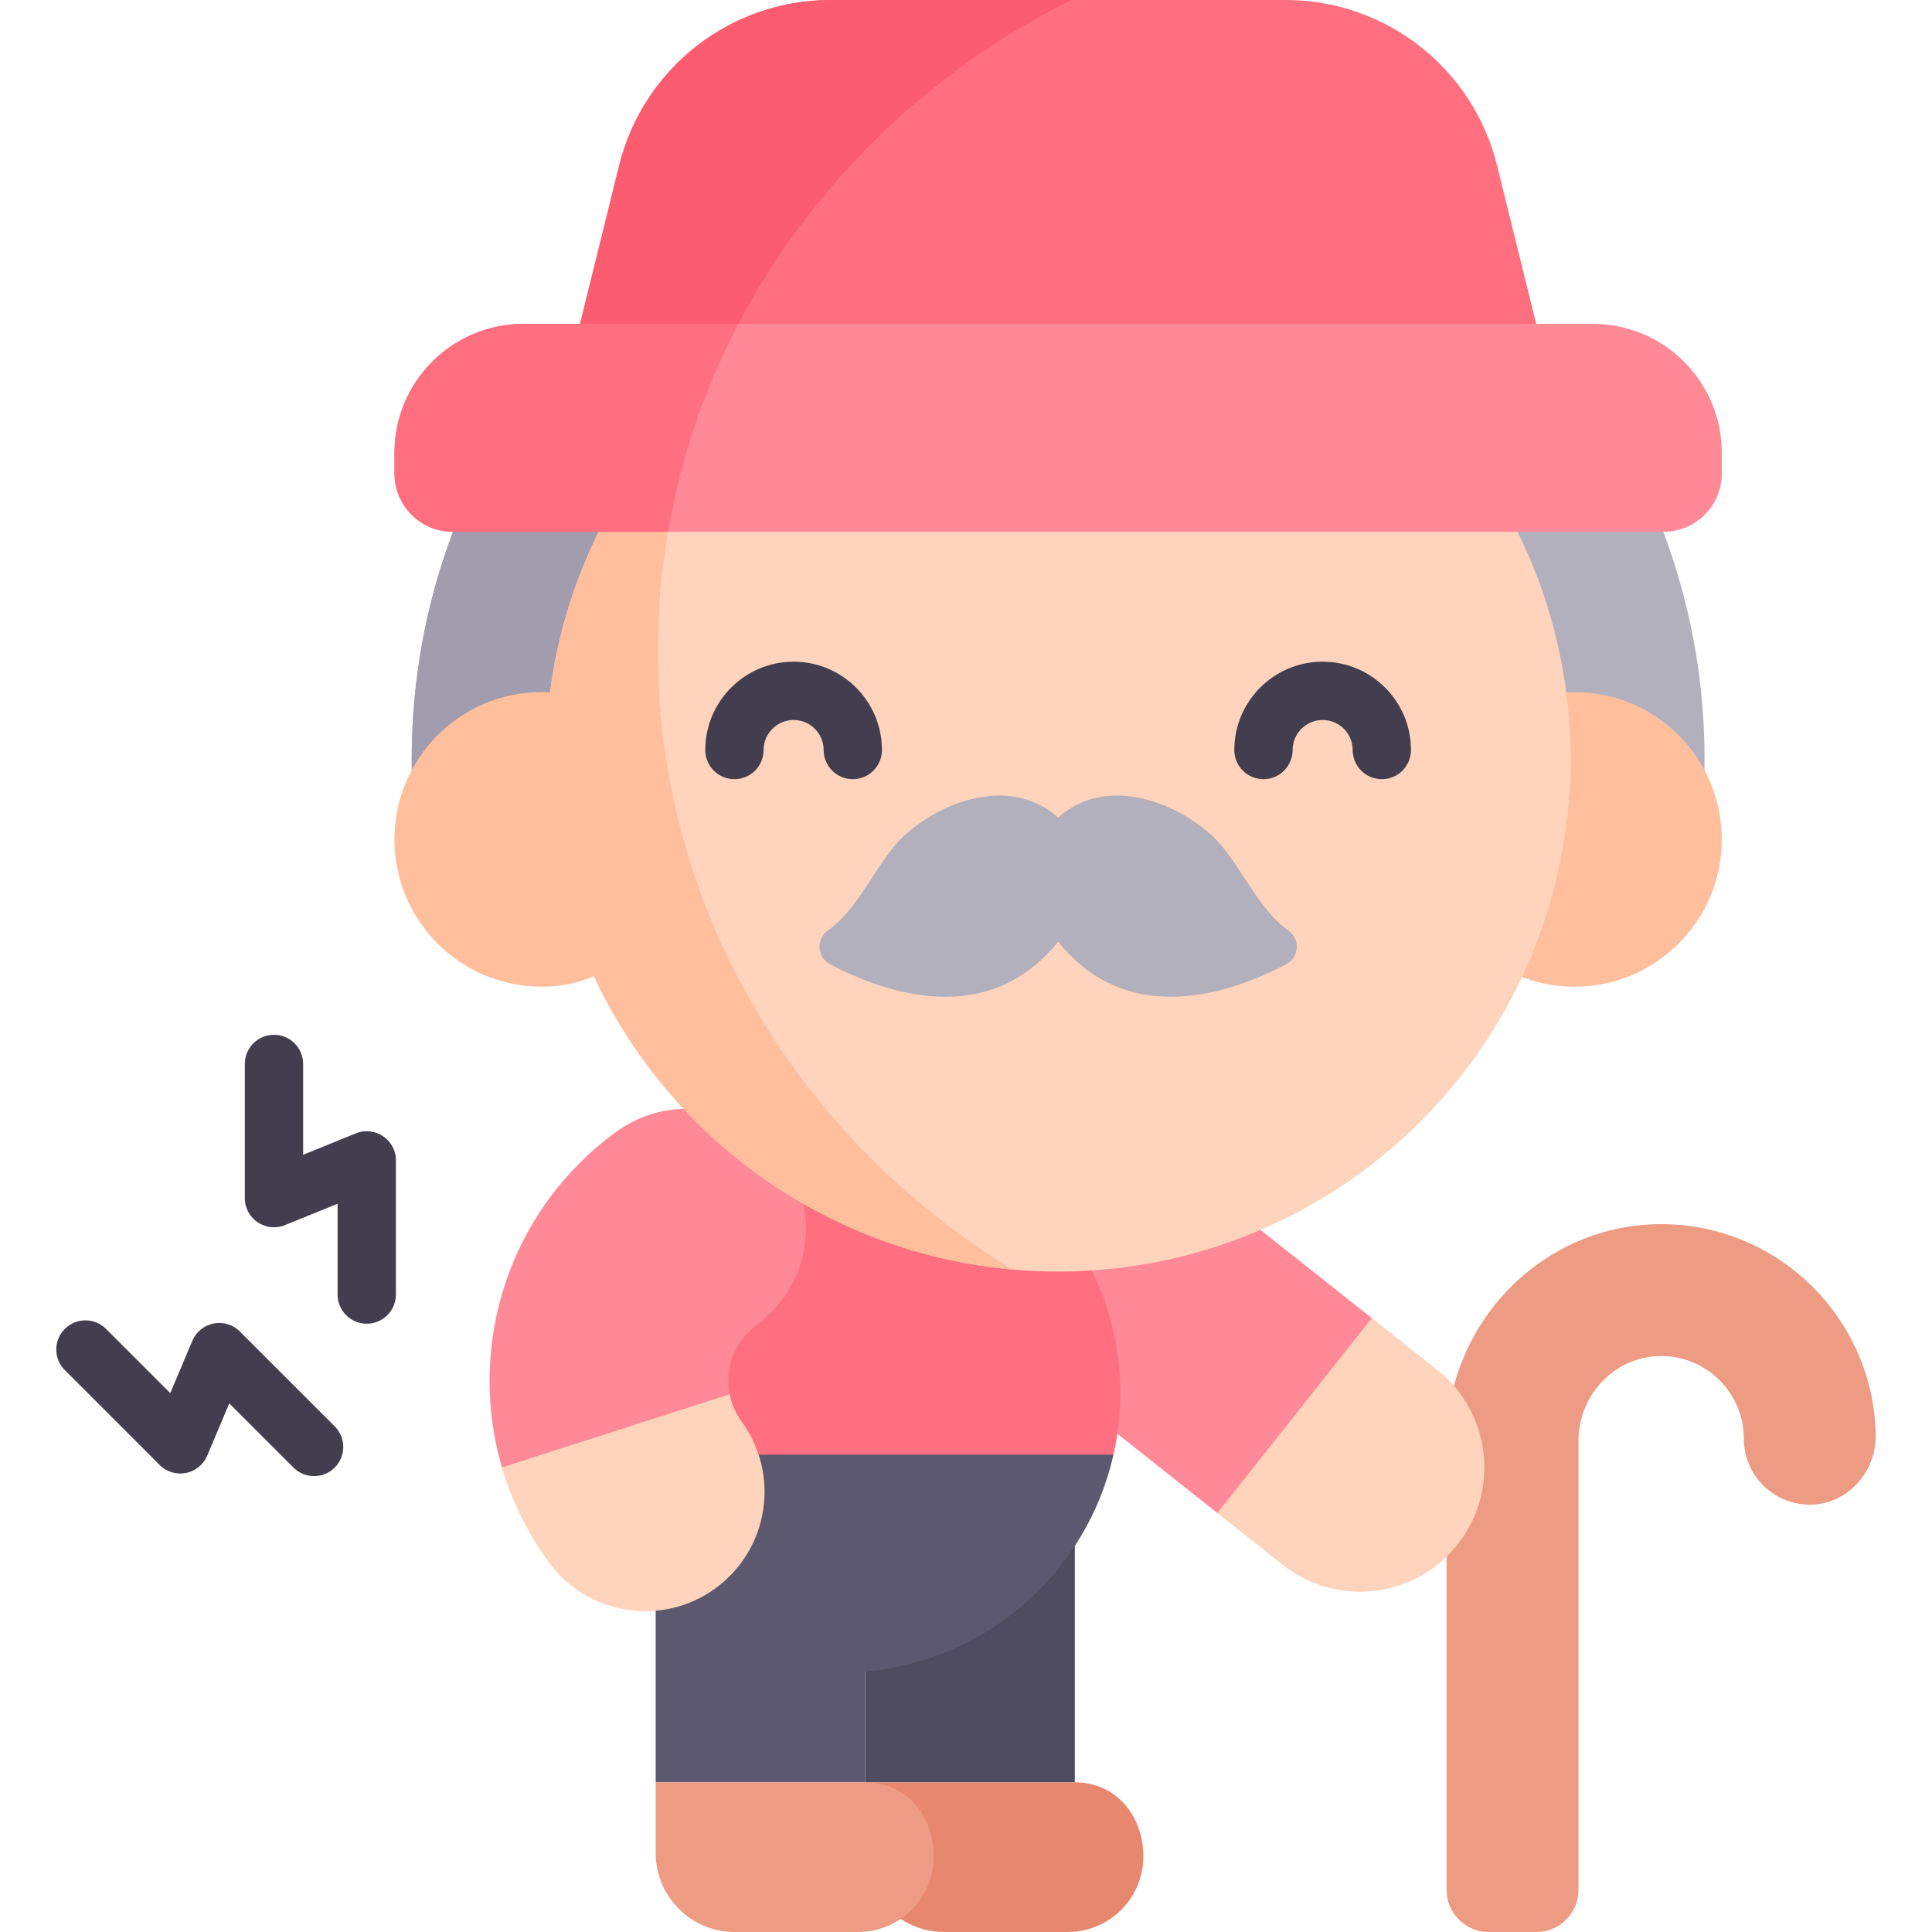
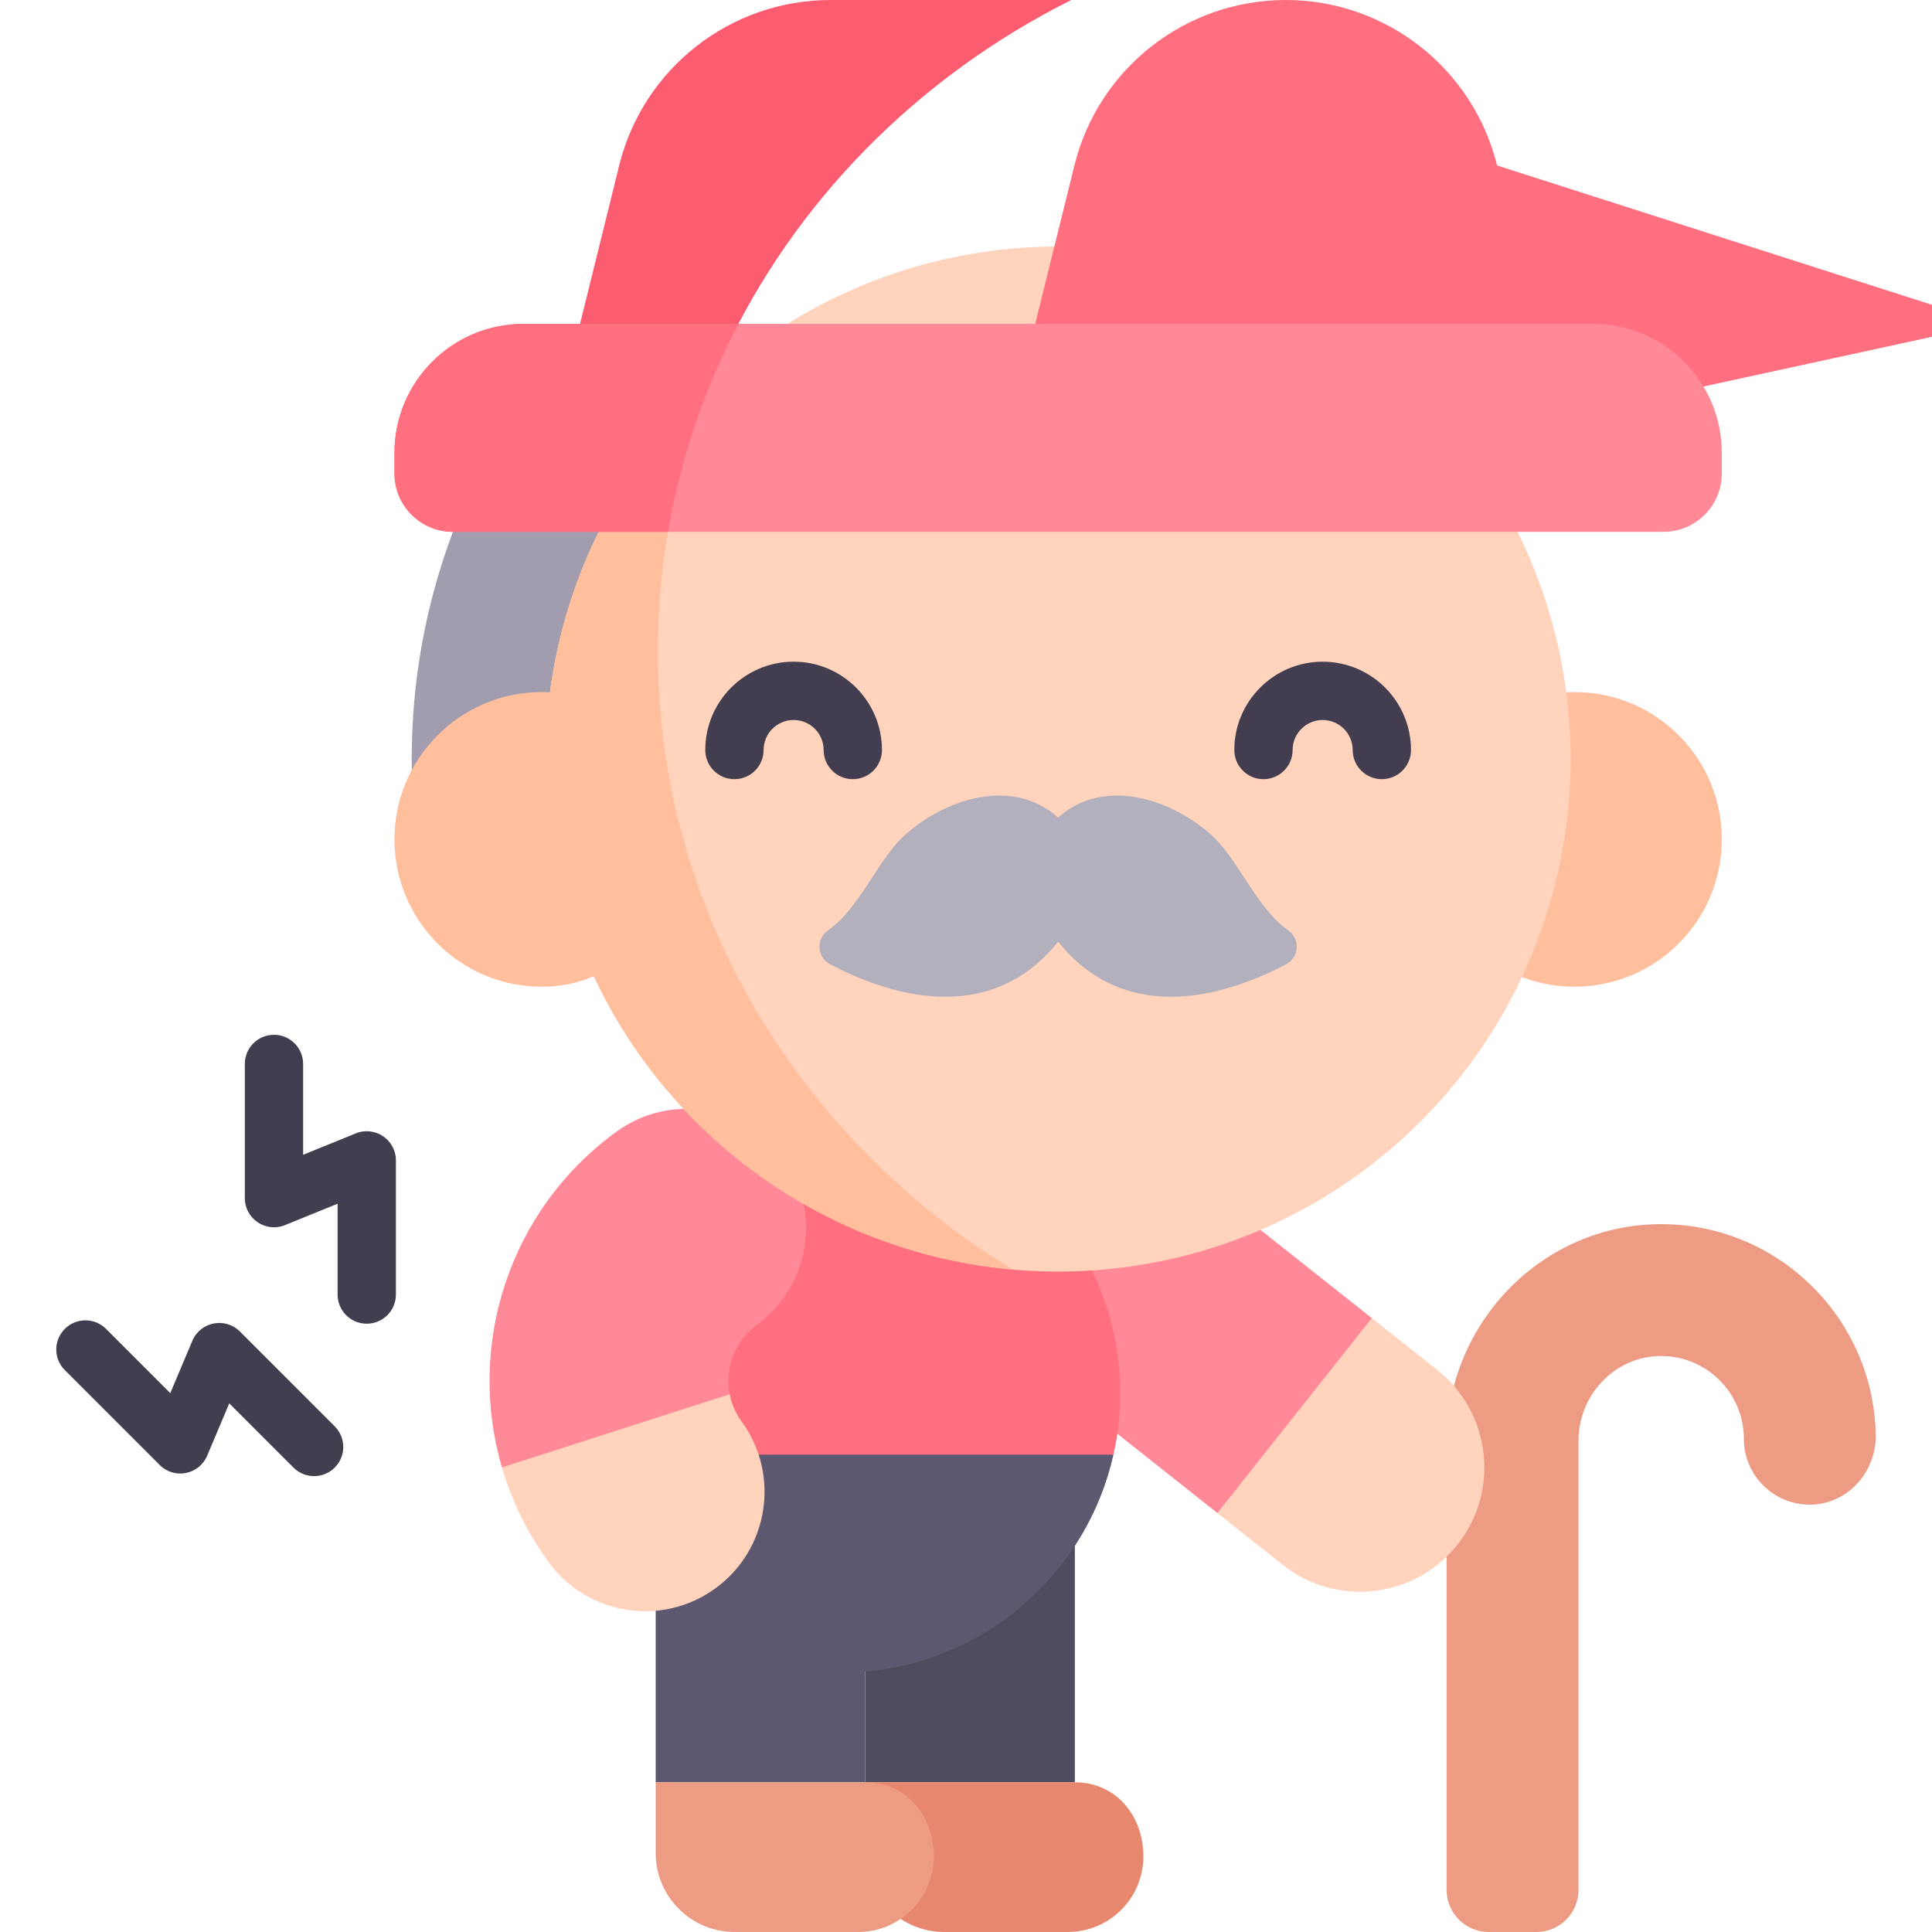
<svg xmlns="http://www.w3.org/2000/svg" height="512" viewBox="0 0 497 497" width="512">
  <g>
    <path d="m427.755 314.907c-30.798-.233-55.619 25.319-55.619 56.117v115.146c0 5.981 4.849 10.83 10.83 10.83h12.269c5.981 0 10.83-4.849 10.83-10.83v-115.547c0-11.516 8.938-21.338 20.446-21.773 12.099-.458 22.088 9.253 22.088 21.252 0 9.422 7.68 17.049 17.122 16.964 9.539-.086 16.962-8.385 16.799-17.923-.511-29.854-24.844-54.01-54.765-54.236z" fill="#ed9b83" />
-     <path d="m129.452 110.063c-14.938 24.934-23.54 54.08-23.54 85.201 0 6.997.44 13.894 1.283 20.667h330.01c.843-6.773 1.283-13.669 1.283-20.667 0-31.121-8.601-60.267-23.54-85.201z" fill="#b2b0bc" />
    <path d="m222.585 458.49h53.914v-75.935l-53.914 19.683z" fill="#4f4c5f" />
    <path d="m374.931 397.351c-10.934 13.798-31.049 16.209-44.936 5.206l-16.829-13.335 3.175-39.784 36.544-10.368 16.839 13.345c13.848 10.974 16.17 31.09 5.207 44.936z" fill="#ffd3bc" />
    <g>
      <path d="m352.886 339.071-39.72 50.152-60.829-48.193c-13.847-10.973-16.179-31.089-5.206-44.936s31.089-16.169 44.936-5.206z" fill="#ff8997" />
    </g>
    <path d="m288.179 358.409c0 5.432-.6 10.717-1.742 15.795l-70.13 28.033-70.13-28.033c-1.142-5.078-1.742-10.363-1.742-15.795 0-39.7 32.181-71.871 71.871-71.871 39.692 0 71.873 32.171 71.873 71.871z" fill="#ff6f7f" />
    <path d="m286.437 374.205h-140.259c3.362 14.976 11.397 28.18 22.492 38.009v46.277h53.914v-28.491c31.447-2.721 57.094-25.684 63.853-55.795z" fill="#5c586f" />
    <path d="m190.792 365.689c-1.579-2.168-2.596-4.563-3.078-7.027l-26.918-16.67-31.678 35.494c2.499 8.521 6.492 16.771 12.022 24.364 9.983 13.71 29.193 16.722 42.901 6.749 13.712-9.992 16.734-29.201 6.751-42.91z" fill="#ffd3bc" />
    <path d="m201.459 297.884c-9.981-13.719-29.19-16.741-42.901-6.749-27.827 20.254-38.589 55.151-29.438 86.351l58.595-18.824c-1.312-6.596 1.202-13.65 6.996-17.877 13.709-9.982 16.73-29.191 6.748-42.901z" fill="#ff8997" />
    <path d="m169.214 167.505c0-20.029 3.281-39.326 9.341-57.443h-49.103c-14.938 24.934-23.54 54.08-23.54 85.201 0 6.997.44 13.894 1.283 20.667h68.602c-4.288-15.457-6.583-31.684-6.583-48.425z" fill="#a19dae" />
    <circle cx="405.028" cy="215.93" fill="#ffbe9c" r="37.898" />
    <circle cx="272.201" cy="195.263" fill="#ffd3bc" r="131.843" />
-     <path d="m385.12 42.572c-6.178-25.005-28.614-42.572-54.371-42.572h-117.097c-25.757 0-48.193 17.567-54.371 42.572l-10.067 40.741 122.986 26.75 122.986-26.75z" fill="#ff6f7f" />
+     <path d="m385.12 42.572c-6.178-25.005-28.614-42.572-54.371-42.572c-25.757 0-48.193 17.567-54.371 42.572l-10.067 40.741 122.986 26.75 122.986-26.75z" fill="#ff6f7f" />
    <g>
      <g>
        <path d="m219.379 200.439c-4.143 0-7.5-3.358-7.5-7.5 0-4.259-3.465-7.724-7.725-7.724-4.259 0-7.724 3.465-7.724 7.724 0 4.142-3.357 7.5-7.5 7.5s-7.5-3.358-7.5-7.5c0-12.53 10.193-22.724 22.724-22.724s22.725 10.194 22.725 22.724c0 4.142-3.357 7.5-7.5 7.5z" fill="#423e4f" />
      </g>
      <g>
        <path d="m355.471 200.439c-4.143 0-7.5-3.358-7.5-7.5 0-4.259-3.465-7.724-7.725-7.724s-7.725 3.465-7.725 7.724c0 4.142-3.357 7.5-7.5 7.5s-7.5-3.358-7.5-7.5c0-12.53 10.194-22.724 22.725-22.724s22.725 10.194 22.725 22.724c0 4.142-3.357 7.5-7.5 7.5z" fill="#423e4f" />
      </g>
    </g>
    <path d="m272.201 242.233c18.052 22.565 44.65 13.214 58.678 5.803 3.402-1.797 3.645-6.522.492-8.728-8.041-5.626-12.723-17.947-19.365-24.137-10.319-9.617-28.097-15.46-39.805-4.845-11.708-10.615-29.485-4.772-39.804 4.845-6.642 6.19-11.324 18.511-19.365 24.137-3.153 2.206-2.91 6.931.492 8.728 14.027 7.411 40.625 16.762 58.677-5.803z" fill="#b2b0bc" />
    <path d="m276.499 458.49h-53.914v18.186c0 11.225 9.099 20.324 20.324 20.324h31.771c10.74 0 19.447-8.707 19.447-19.447 0-10.528-7.1-19.063-17.628-19.063z" fill="#e7886e" />
    <g>
      <path d="m94.344 340.52c-4.143 0-7.5-3.358-7.5-7.5v-23.368l-13.541 5.505c-4.923 2.004-10.324-1.627-10.324-6.948v-34.513c0-4.142 3.357-7.5 7.5-7.5s7.5 3.358 7.5 7.5v23.368l13.541-5.505c4.924-2.004 10.324 1.627 10.324 6.948v34.513c0 4.142-3.357 7.5-7.5 7.5z" fill="#423e4f" />
    </g>
    <g>
      <path d="m75.499 377.532-16.523-16.524-5.683 13.468c-2.068 4.899-8.449 6.15-12.214 2.388l-24.405-24.405c-2.929-2.929-2.929-7.678 0-10.607 2.929-2.928 7.678-2.93 10.606 0l16.524 16.524 5.683-13.468c2.068-4.9 8.452-6.15 12.213-2.388l24.406 24.405c2.929 2.929 2.929 7.678 0 10.607-2.929 2.928-7.677 2.929-10.607 0z" fill="#423e4f" />
    </g>
    <path d="m222.585 458.49h-53.914v18.186c0 11.225 9.099 20.324 20.324 20.324h31.771c10.74 0 19.447-8.707 19.447-19.447 0-10.528-7.1-19.063-17.628-19.063z" fill="#ed9b83" />
    <path d="m275.59 0h-61.938c-25.757 0-48.193 17.567-54.371 42.572l-10.067 40.741 36.793 8.002c18.161-39.235 49.914-71.475 89.583-91.315z" fill="#fc5c70" />
    <path d="m260.38 326.573c-54.845-33.65-91.166-92.318-91.166-159.067 0-24.461 4.878-47.837 13.757-69.295-22.225 20.444-37.407 48.422-41.5 79.883-.69-.039-1.388-.062-2.098-.062-20.93 0-37.898 16.968-37.898 37.898s16.967 37.898 37.898 37.898c4.981 0 9.448-.971 13.373-2.717 19.441 41.505 59.873 71.217 107.634 75.462z" fill="#ffbe9c" />
    <path d="m409.745 83.313h-275.089c-18.325 0-33.181 14.856-33.181 33.181v5.308c0 8.29 6.72 15.01 15.01 15.01h311.43c8.29 0 15.01-6.72 15.01-15.01v-5.308c.001-18.326-14.855-33.181-33.18-33.181z" fill="#ff8997" />
    <path d="m189.95 83.313h-55.294c-18.325 0-33.181 14.855-33.181 33.181v5.308c0 8.29 6.72 15.011 15.01 15.011h55.347c3.245-18.927 9.437-36.905 18.118-53.5z" fill="#ff6f7f" />
  </g>
</svg>